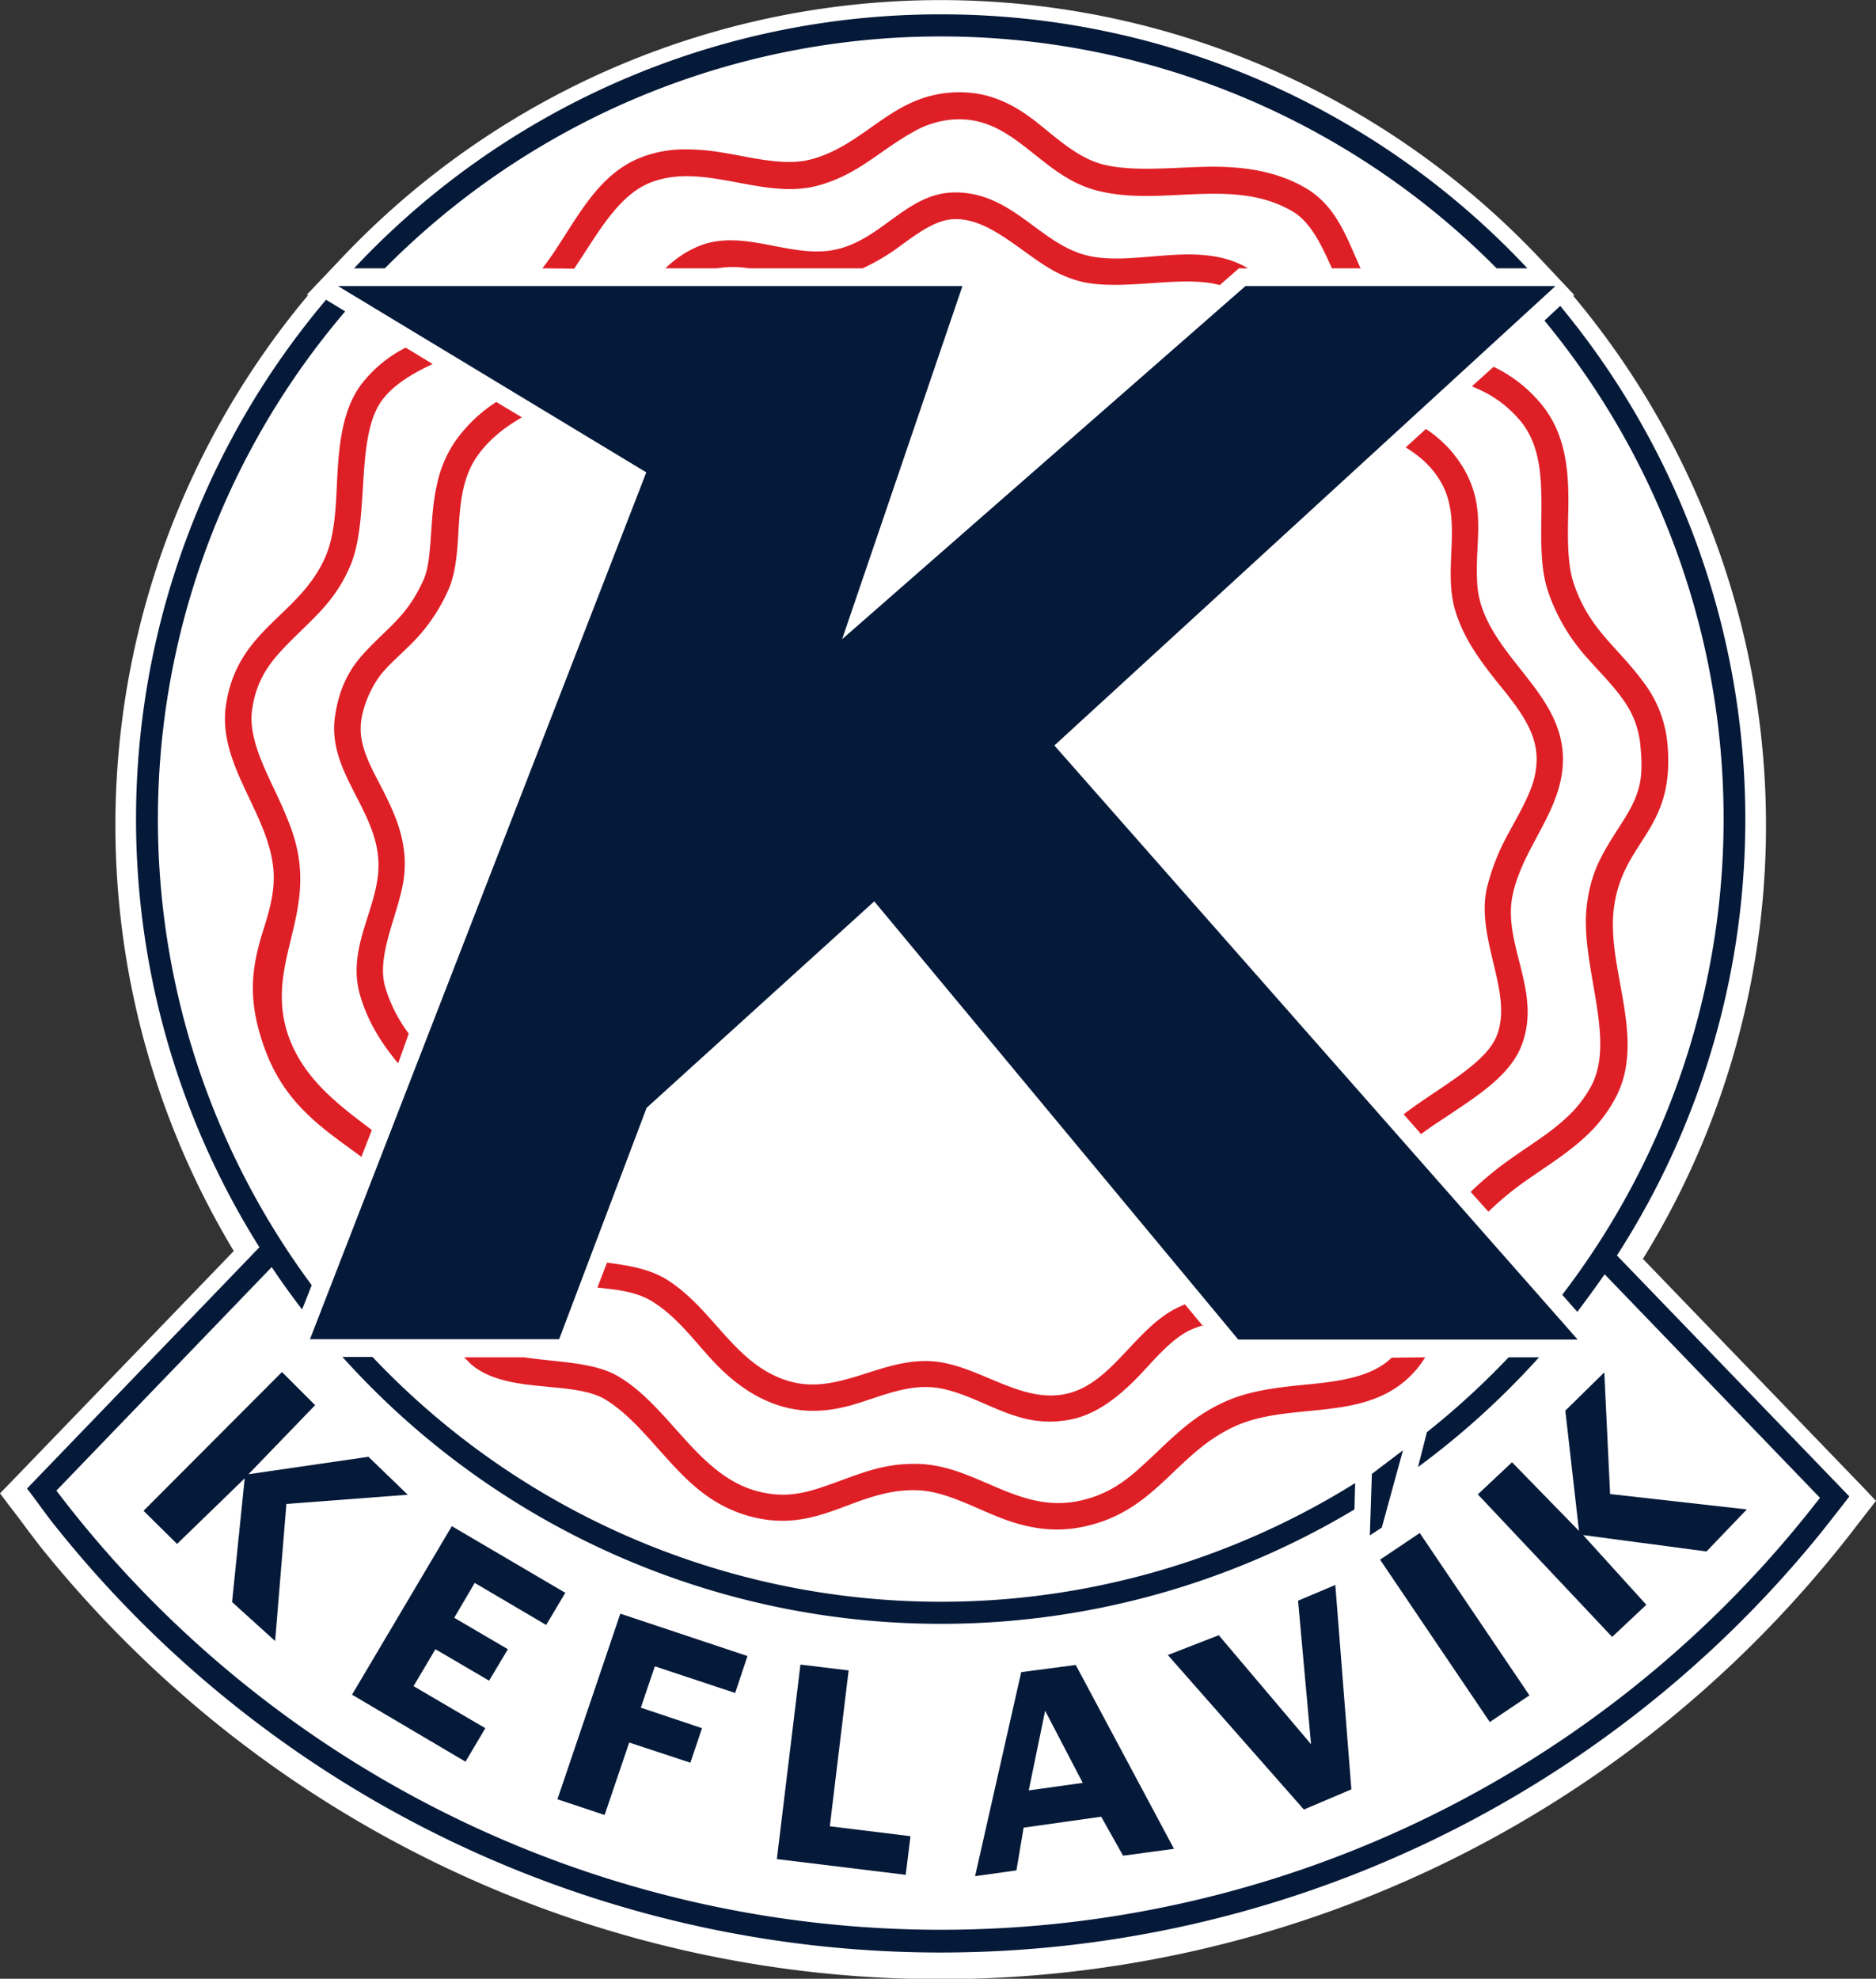
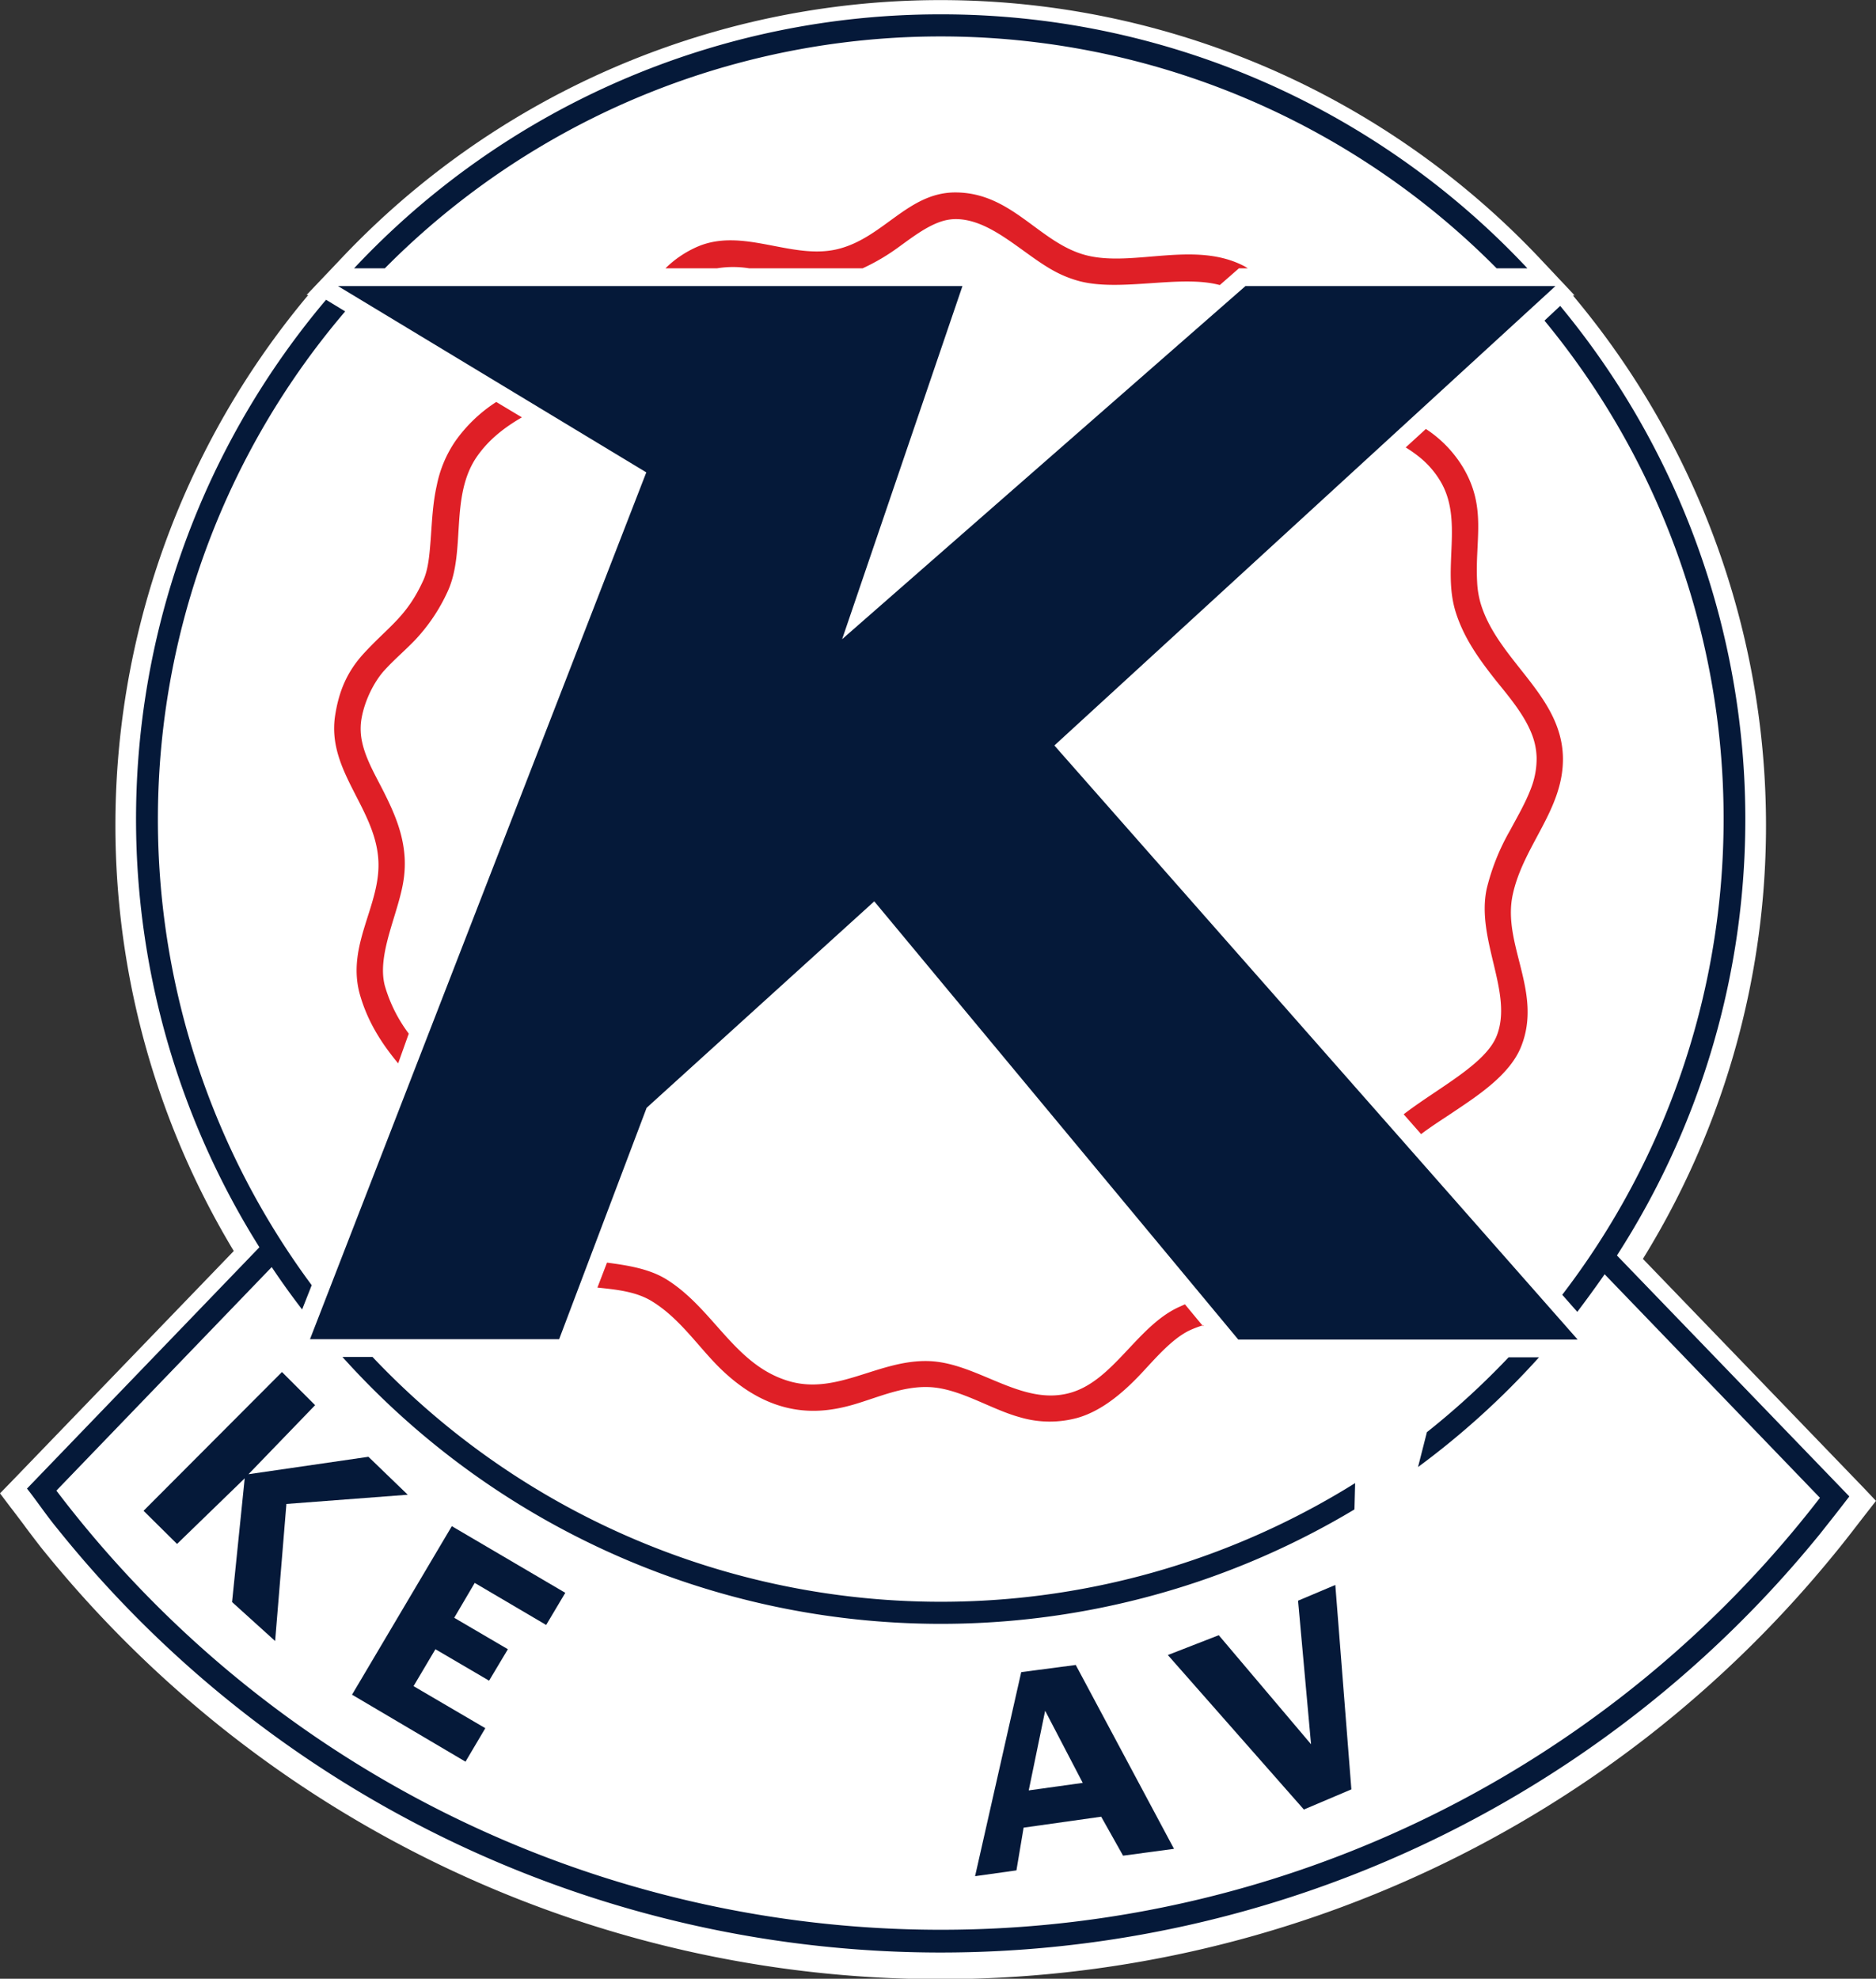
<svg xmlns="http://www.w3.org/2000/svg" viewBox="0 0 548.9 578.9">
  <rect x="0" y="0" width="548.9" height="578.9" fill="#333333" stroke="none" />
  <title>keflavik</title>
  <path d="M520.9,395.9l-64.7-67.1A241.1,241.1,0,0,0,436.6,48l-.9-1.1h.5l-9.5-10.1a241.2,241.2,0,0,0-352,0L65.2,46.8h.5A241.4,241.4,0,0,0,43.9,326.5l-64.8,67.2-3.6,3.7,3.1,4.1.7.9,3.1,4.1c1.6,2.2,3.3,4.4,5,6.6a340.2,340.2,0,0,0,53.8,53.5,337.2,337.2,0,0,0,417.5,1.1,340.3,340.3,0,0,0,53.7-52.8c2.8-3.4,5.4-6.8,8.1-10.3l.7-.9,3.2-4.1Z" transform="translate(24.5 39.5)" fill="#fff" />
  <polygon points="98.9 83.7 189.1 138.2 90.7 391.8 163.6 391.8 189.2 324.1 255.8 263.7 362.3 391.9 461.6 391.9 308.5 218.1 455.1 83.7 364.4 83.7 246.4 187 281.6 83.7 98.9 83.7 98.9 83.7" fill="#051939" fill-rule="evenodd" />
  <path d="M250.7-35.3A234.8,234.8,0,0,1,422.4,39h-9A228.9,228.9,0,0,0,88.1,39h-9A234.8,234.8,0,0,1,250.7-35.3ZM-8,396.6a324.9,324.9,0,0,0,516,2.1l-63-65.4q-3.9,5.6-8,11l-4.4-5a228.9,228.9,0,0,0-5.2-285L432,50a235.4,235.4,0,0,1,16.6,277.8l68,70.5-.7.9c-2.6,3.4-5.3,6.8-8,10.2A331.4,331.4,0,0,1-7.9,407.5c-2.8-3.4-5.3-7.1-8-10.6l-.7-.9,68-70.6A235.4,235.4,0,0,1,70.9,48.2l5.6,3.4a228.9,228.9,0,0,0-9.8,284.9l-2.8,7.1q-4.7-6.1-8.9-12.4L-8,396.6Zm433.8-39a236.7,236.7,0,0,1-35.4,32.1l2.6-10.2a230,230,0,0,0,23.9-21.9Zm-54,44.5A235.4,235.4,0,0,1,75.7,357.5h8.8A228.9,228.9,0,0,0,372,394.4l-.2,7.7Z" transform="translate(24.5 39.5)" fill="#051939" fill-rule="evenodd" />
-   <path d="M134.2,39c8.8-11.3,14.5-26.6,28.5-32.3a35.2,35.2,0,0,1,12.8-2.5,64.4,64.4,0,0,1,11.1.9c7.8,1.2,18.1,4.1,25.9,2.1,16.5-4.2,24.1-19.5,43.3-19.7,7.8-.1,14.1,2.4,20.4,6.8s13.4,12.1,22,14.3,20.4.9,30,.7,20.1.8,29.3,6.2S369.6,30.3,373.6,39h-8.4c-2.7-6-6-13.5-11.6-16.7-17.5-10.2-38.6-1.1-57.3-6.1-16.2-4.2-23.7-21-40.4-20.8A27,27,0,0,0,242.7-.9c-10.1,5.6-16.3,12.7-28.3,15.8-16.1,4.1-33.2-7.2-48.8-.9a20.1,20.1,0,0,0-3.1,1.6c-7.7,4.8-13,14.6-19,23.5ZM412.5,67.8A41,41,0,0,1,427,79.4a31.3,31.3,0,0,1,5,9.4c2,5.9,2.4,12.1,2.4,18.3s-.8,17,1.5,23.9c4.6,13.9,12.9,18.6,20.7,29.4a34.7,34.7,0,0,1,6.8,18c2.2,25.5-13.2,27.8-15.7,47.9-2.2,17.4,9.4,37.6.8,54.8a42.3,42.3,0,0,1-9.4,12.2c-5.1,4.7-11.1,8.4-16.8,12.4a89.3,89.3,0,0,0-11.3,9.3l-5.2-5.8a98.1,98.1,0,0,1,11.9-9.8c5.3-3.8,11.2-7.3,16-11.8a34.5,34.5,0,0,0,7.7-10,19.6,19.6,0,0,0,1.1-2.8c4.4-13.7-4.7-33.8-2.7-49.5,1.3-10.5,4.9-15.7,10.4-24.3s6.1-13.1,5.3-22a26.9,26.9,0,0,0-5.3-14.1c-3.2-4.5-7.4-8.5-11-12.7a55.4,55.4,0,0,1-10.8-18.8c-5-15.3,2.5-36.2-7.6-49.2a33.7,33.7,0,0,0-13.1-10l-1.5-.7,6.2-5.6Zm-20,289.8a28.5,28.5,0,0,1-5.9,6.9c-13.6,11.6-33.5,6.4-48.9,12.9-18,7.7-23.3,24.8-44.5,29.6-8.7,2-16.4.8-24.6-2.3-6.3-2.4-12.6-5.8-19.1-7.4a27.4,27.4,0,0,0-5.4-.8c-18.3-.7-28.5,13-48.9,7.7a39.9,39.9,0,0,1-14.4-7.2c-10.2-7.8-18.1-21.2-28.6-27.3-4.4-2.5-11.6-3-16.6-3.5-7.4-.7-16.3-1.5-22.2-6.5l-2.1-2.1h17.6c8.8,1.4,20,1.3,27.2,5.4,15.3,8.8,23.5,29.2,41.1,33.8,6.5,1.7,11.9,1.1,18.2-1,10.4-3.4,17.5-7.4,29.1-7,17,.6,29.2,14.8,47.2,10.7,7.1-1.6,12.3-4.9,17.6-9.8,8.7-7.8,14.3-14.7,25.5-19.5,5.7-2.4,11.8-3.4,17.9-4.1,9.2-1.1,21.6-1.3,29-7.5l1-.9ZM81.3,299l-6-4.4c-10.8-7.9-18.2-15.3-22.7-28.3s-3.8-22.2.1-34.2c1.8-5.7,3.3-11.2,2.8-17.2-1.4-16.5-16.4-30.7-13.9-48,3.3-22.8,22-26.1,29.4-44.2,2.5-6.2,2.8-14.5,3.1-21.1.5-9.6,1.2-21,7.3-28.9A38.3,38.3,0,0,1,94.2,62.2l7.9,4.8c-5.8,2.7-11.2,5.9-14.6,10.3-8.2,10.6-3.7,34.2-9.3,48.2-4.9,12-12.4,16.7-20.6,25.6-4.6,5-7.3,10-8.3,16.8a19.8,19.8,0,0,0-.2,3.6c.3,7.8,5.2,16.6,8.4,23.7s5.1,12.2,5.7,18.9c1.6,18-9.6,31.3-3.3,49.5,4.4,12.4,14.3,19.9,24.4,27.5l-3,7.7Z" transform="translate(24.5 39.5)" fill="#df1f26" fill-rule="evenodd" />
  <path d="M92,271.6c-5-6-9.1-12.5-11.3-20.5-3.8-14.4,6.3-25.9,5.5-39-.9-15.2-14.9-26-12.7-41.9,1.1-7.4,3.5-13.2,8.6-18.7,7.2-7.8,12.4-10.6,17.2-21.1,1.6-3.4,1.9-8.2,2.2-11.9.4-5.4.6-10.7,1.8-16a35,35,0,0,1,5.4-12.9,43.5,43.5,0,0,1,12-11.5l7.5,4.5c-5,2.9-9.6,6.4-13.1,11.4-8.1,11.6-3.2,27.7-8.6,39.5a52.2,52.2,0,0,1-9.7,14.4c-2.9,3-6.1,5.7-8.9,8.8s-5.8,8.7-6.7,14.5a17.9,17.9,0,0,0,.3,6.6c1.1,5,4.1,10,6.4,14.6,3.1,6.2,5.6,12.1,6,19.1a32.3,32.3,0,0,1-.2,5.6c-1.2,10-8.1,22.3-5.6,31.8a43.1,43.1,0,0,0,7,14L92,271.6ZM170.2,39a31,31,0,0,1,9.3-6.3c13.4-5.8,27.6,3.9,41,.7S241.1,16.8,255,16.8c16.7,0,24.6,14.9,38.4,18.4s31.9-4.5,46.4,3.3l.8.5H338l-5.6,4.9c-11.4-3.1-28.7,2-40.9-1.1a33.5,33.5,0,0,1-6.4-2.4c-9.7-4.8-19.2-15.8-30-15.8a13.9,13.9,0,0,0-4.2.7c-4.3,1.4-8.6,4.7-12.2,7.3A60.9,60.9,0,0,1,227.9,39H194.7a29.2,29.2,0,0,0-9.4,0ZM392.7,86a35.1,35.1,0,0,1,10.9,11.3c7,11.8,3.4,21.3,4.1,33.5a26.5,26.5,0,0,0,1.1,6.5c5.2,16.7,23.7,26.6,24,44.9.2,15.2-11.6,25.6-14.7,40.1s8.8,28.4,2.5,44.3c-3.2,8.2-12.5,14.3-19.5,19-2.8,1.9-6.5,4.2-9.8,6.7l-5.1-5.8c10-7.7,23.9-14.6,27.2-22.9,5-12.5-6.1-28.2-2.9-43.1a65,65,0,0,1,6.8-17c2.3-4.3,4.9-8.7,6.5-13.3a23.9,23.9,0,0,0,1.3-8,20,20,0,0,0-1.4-6.9c-2.2-5.7-6.7-11-10.5-15.7-4.9-6.2-9.4-12.4-11.8-20.1-4-12.9,2.4-26.8-4.5-38.3a26.6,26.6,0,0,0-6.5-7.3,39.5,39.5,0,0,0-3.6-2.5l5.9-5.4ZM327.6,348.2a29.8,29.8,0,0,0-4,1.5c-5.7,2.7-11,9.4-15.4,13.9s-10.4,9.7-17.4,11.7a30.7,30.7,0,0,1-17-.2c-8.7-2.4-17.8-8.6-26.8-8.8-7.3-.2-14.1,2.8-21,4.9s-13.8,2.9-21.2.9-14-6.5-19.8-12.5-11-13.6-18.6-18.3c-4.6-2.9-10.3-3.5-16.1-4.1l2.8-7.3c6.1.8,12.4,1.8,17.4,4.9,14,8.7,20,25.4,36.3,29.9,13.9,3.8,25.9-6.4,40.3-6s27.2,13.3,41.5,9.3c12.6-3.5,19.5-19.3,31.6-25l2-.9,5.3,6.4Z" transform="translate(24.5 39.5)" fill="#df1f26" fill-rule="evenodd" />
  <polygon points="159.8 475.4 138.9 463.1 132.9 473.3 148.6 482.5 143.1 491.7 127.4 482.5 121 493.3 142 505.6 136.2 515.4 103 495.8 132.2 446.5 165.4 466 159.8 475.4 159.8 475.4" fill="#051939" />
-   <polygon points="215.1 495.3 191.6 487.5 187.5 499.6 205.4 505.6 202 515.7 184.1 509.8 176.9 531 163.1 526.4 181.5 472.1 218.7 484.5 215.1 495.3 215.1 495.3" fill="#051939" />
-   <path d="M218.3,494.8l23.6,2.9-1.4,11.3-37.7-4.6,6.9-56.9,14.1,1.7Z" transform="translate(24.5 39.5)" fill="#051939" />
  <path d="M290.2,447.5,319,501.4l-14.9,2L297.7,492l-22.7,3.2-2.1,12.5-12.1,1.7,13.5-59.7,16-2.1Zm-13.7,36.8,15.8-2.2-11-21.1-4.8,23.3Z" transform="translate(24.5 39.5)" fill="#051939" />
  <polygon points="390.7 463.7 395.4 523.5 381.5 529.4 341.7 484.2 356.6 478.4 383.6 510.3 379.8 468.3 390.7 463.7 390.7 463.7" fill="#051939" />
-   <polygon points="442.4 427.8 462 447.9 458 412.7 469.4 401.5 471.1 437.1 511.1 441.6 499.3 453.9 463.2 449.1 481.7 469.5 471.7 478.9 432.4 437.2 442.4 427.8 442.4 427.8" fill="#051939" />
  <polygon points="92.2 411.1 72.7 431.3 107.8 426.2 119.3 437.3 83.8 440 80.5 480.1 67.9 468.7 71.6 432.5 51.8 451.7 42 442 82.5 401.4 92.2 411.1 92.2 411.1" fill="#051939" />
-   <path d="M390.9,409,423,456.5l-11.6,7.8-32.1-47.5,11.6-7.8Zm-14-17.3,9.1-6.9-6.2,22.6-3.5,2.3.6-18Z" transform="translate(24.5 39.5)" fill="#051939" />
</svg>